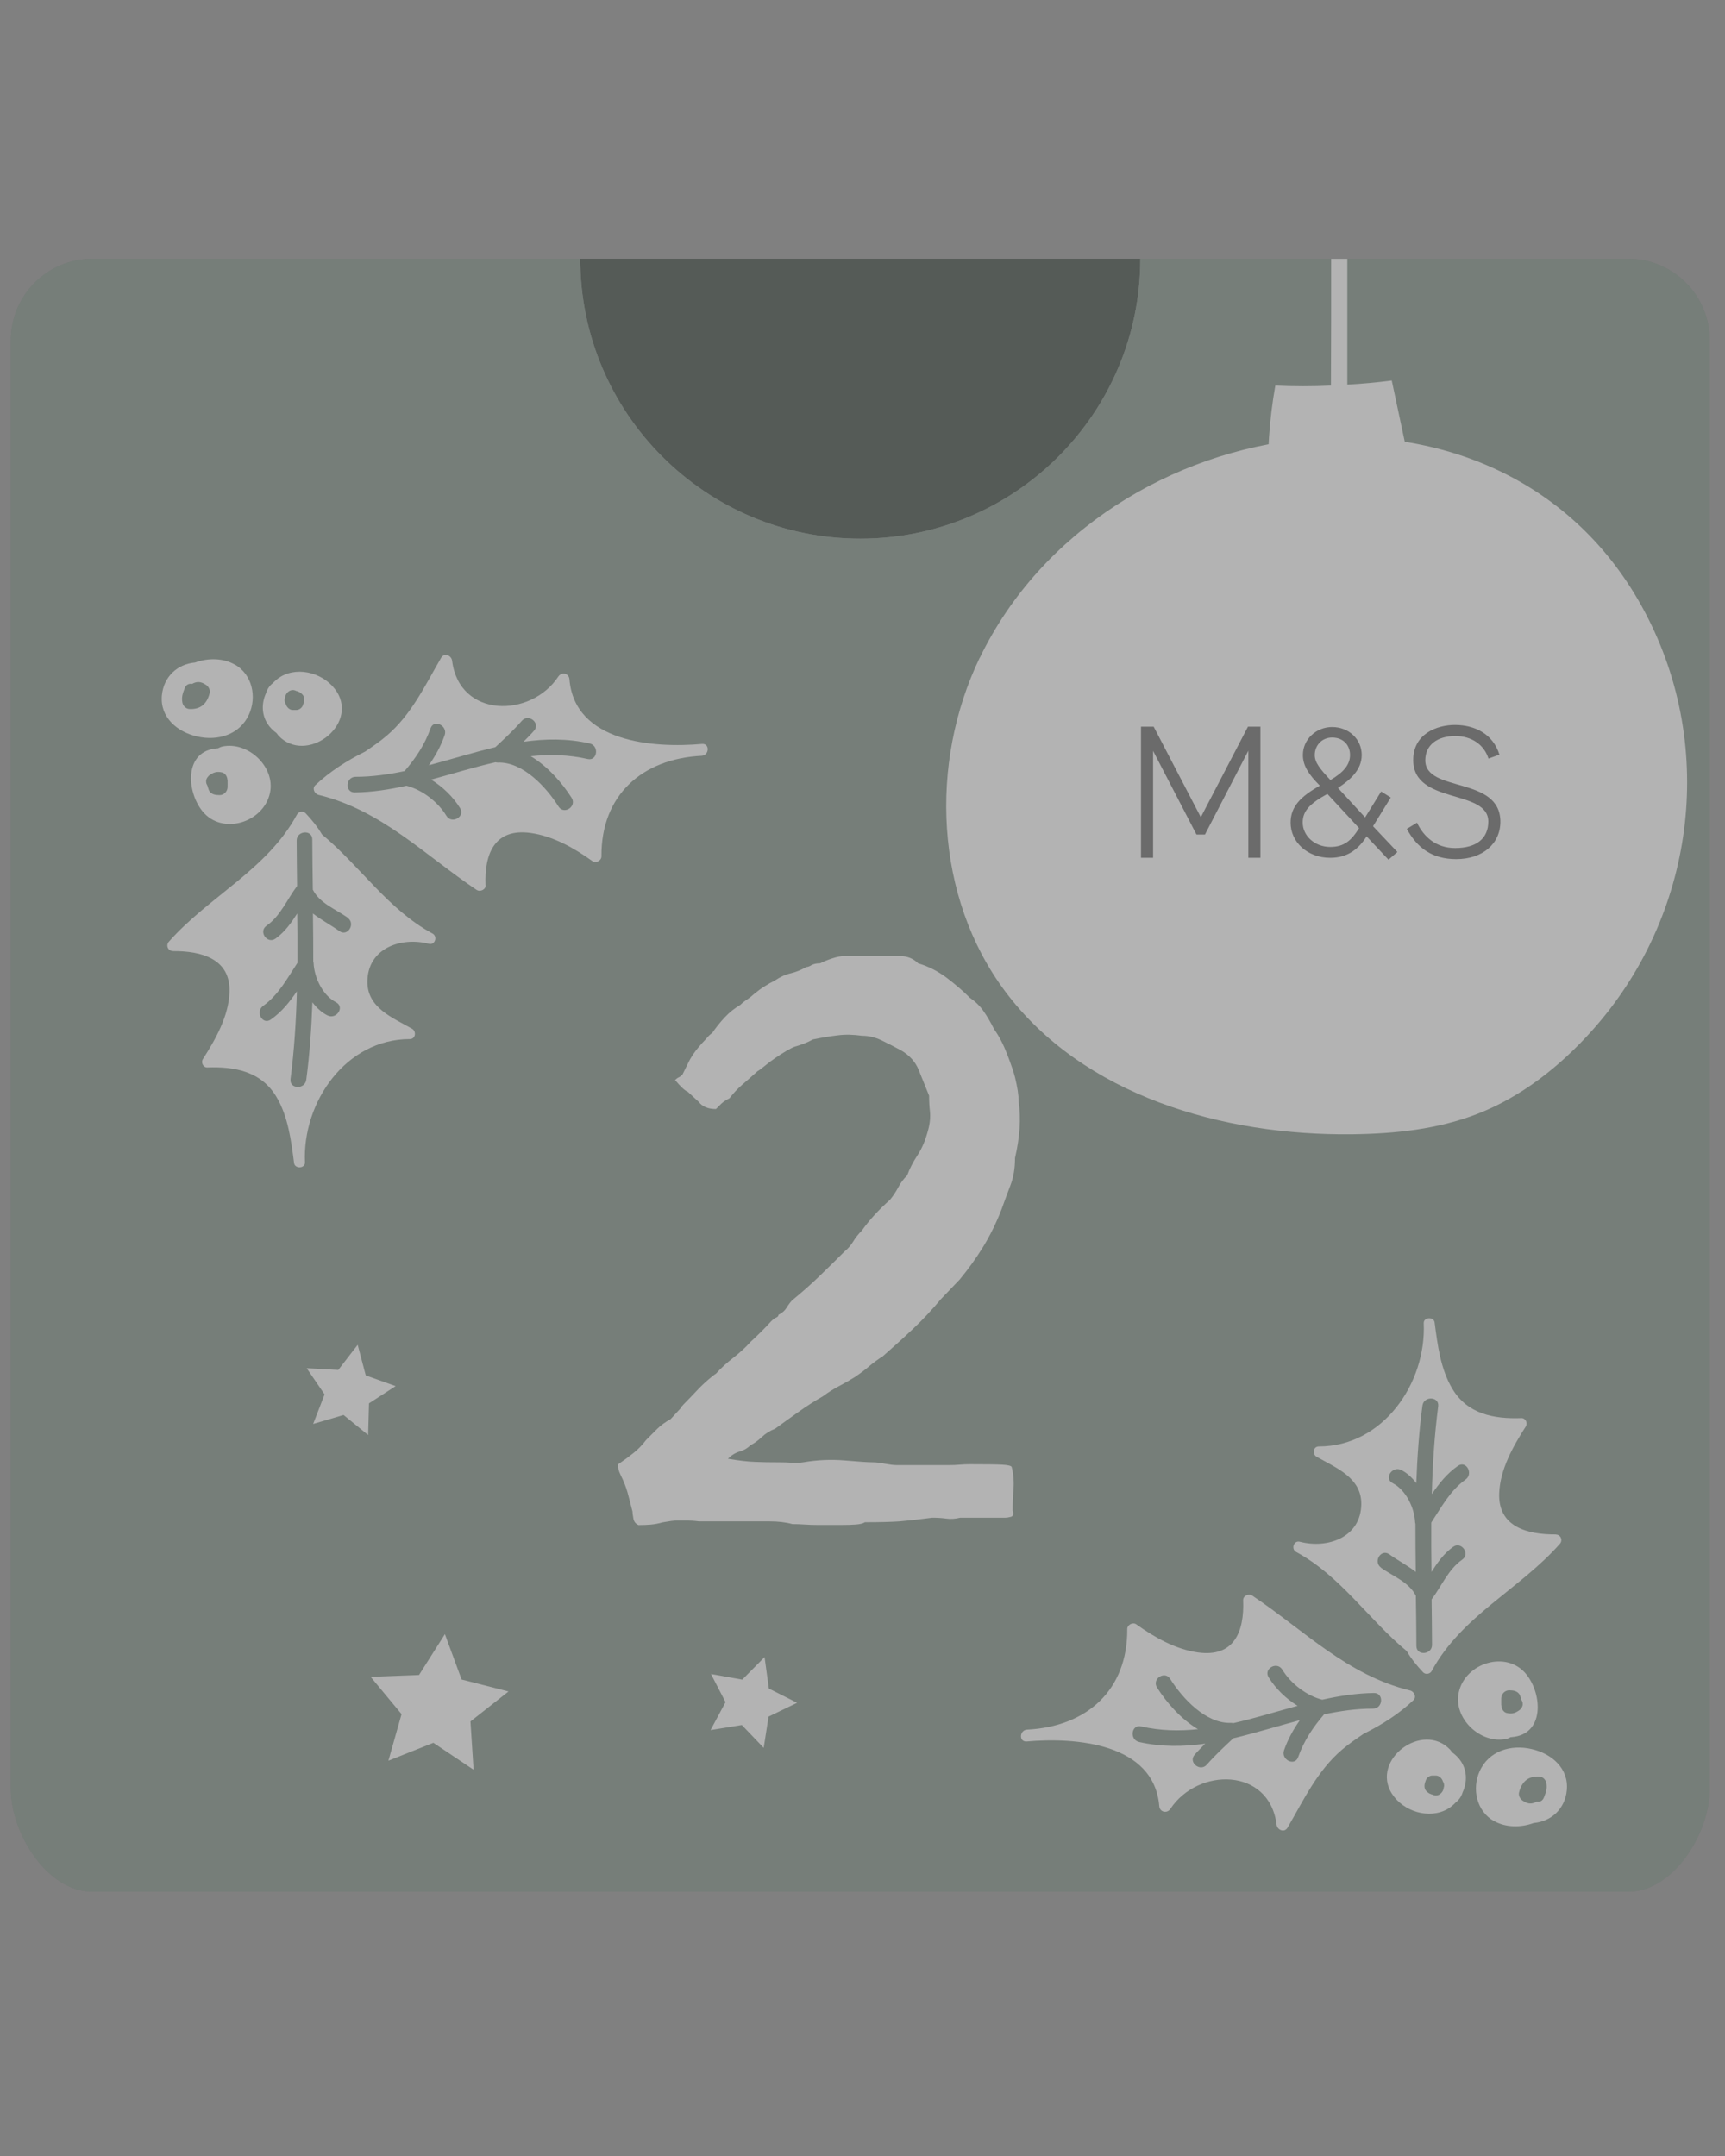
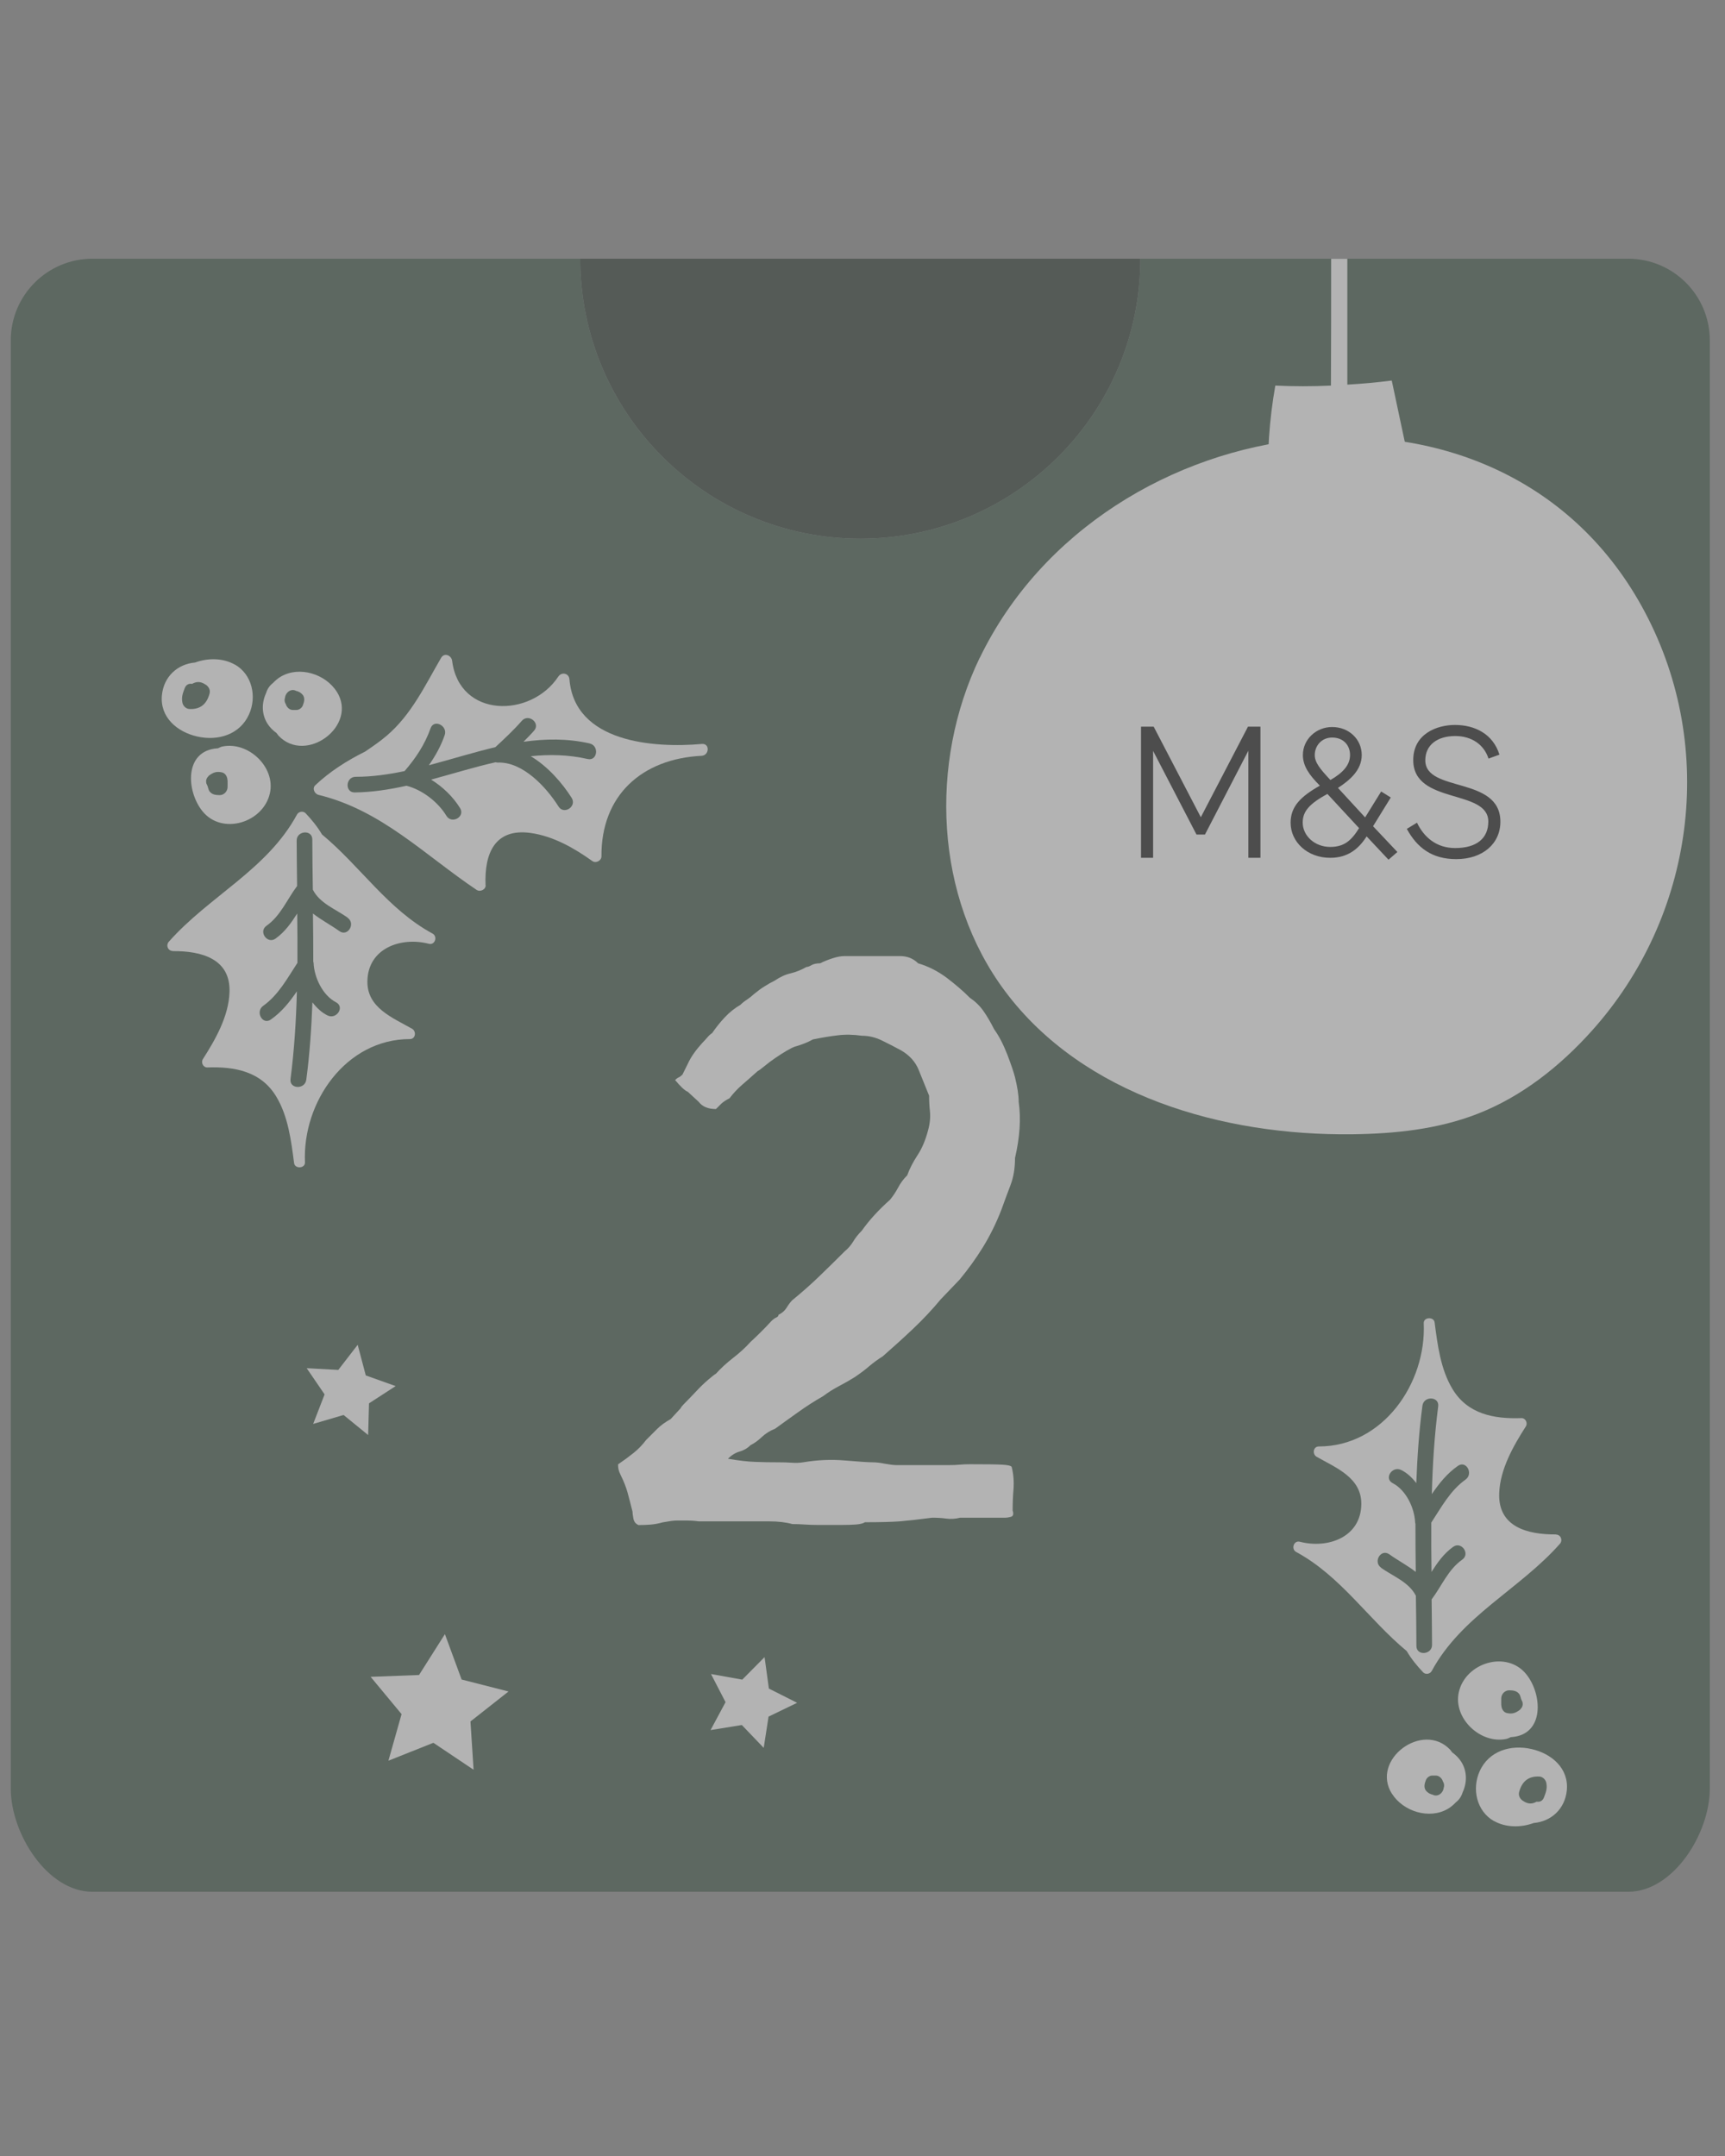
<svg xmlns="http://www.w3.org/2000/svg" width="160" height="200" viewBox="0 0 160 200" fill="none">
  <rect x="0" y="0" width="160" height="200" fill="#808080" stroke="none" />
  <g opacity="0.4">
    <g clip-path="url(#clip0_15485_24097)">
      <path d="M105.77 24C105.77 38.34 94.14 49.97 79.8 49.97C65.46 49.97 53.82 38.34 53.82 24H105.76H105.77Z" fill="#132219" />
      <path d="M151.01 24H105.77C105.77 38.34 94.14 49.97 79.8 49.97C65.46 49.97 53.82 38.34 53.82 24H8.58C4.39 24 1 27.39 1 31.58V165.91C1 170.1 4.39 175.49 8.58 175.49H151.01C155.2 175.49 158.59 170.1 158.59 165.91V31.58C158.59 27.39 155.2 24 151.01 24Z" fill="#274332" />
      <path d="M123.647 83.87L120.167 81.04L115.857 82.3L117.477 78.11L114.937 74.41L119.417 74.65L122.167 71.1L123.317 75.44L127.547 76.94L123.777 79.38L123.647 83.87Z" fill="white" />
      <path d="M34.147 133.12L31.867 131.26L29.047 132.09L30.107 129.35L28.447 126.92L31.377 127.08L33.177 124.75L33.927 127.59L36.697 128.58L34.227 130.18L34.147 133.12Z" fill="white" />
      <path d="M128.637 104.78L126.357 102.92L123.537 103.75L124.597 101.01L122.937 98.58L125.867 98.74L127.667 96.41L128.417 99.25L131.187 100.24L128.717 101.84L128.637 104.78Z" fill="white" />
      <path d="M73.937 157.96L71.287 159.24L70.837 162.14L68.807 160.02L65.907 160.49L67.297 157.9L65.947 155.29L68.847 155.81L70.917 153.72L71.317 156.64L73.937 157.96Z" fill="white" />
      <path d="M98.877 76.52L95.957 76.24L94.067 78.5L93.427 75.63L90.697 74.53L93.227 73.03L93.427 70.1L95.637 72.04L98.487 71.33L97.317 74.03L98.877 76.52Z" fill="white" />
      <path d="M47.167 156.91L43.637 159.69L43.927 164.17L40.197 161.67L36.027 163.33L37.247 159.01L34.377 155.55L38.867 155.38L41.267 151.59L42.817 155.8L47.167 156.91Z" fill="white" />
      <path d="M16.027 88.23C18.657 88.21 21.407 88.92 21.287 92.05C21.207 94.28 19.987 96.42 18.817 98.25C18.617 98.56 18.847 99.04 19.237 99.02C21.777 98.93 24.227 99.39 25.627 101.73C26.727 103.55 27.007 105.82 27.277 107.89C27.347 108.45 28.307 108.4 28.287 107.83C28.037 102.24 32.077 96.39 38.017 96.39C38.557 96.39 38.637 95.66 38.217 95.43C36.407 94.4 34.057 93.49 34.077 91.05C34.107 87.96 37.187 86.88 39.777 87.55C40.347 87.7 40.617 86.87 40.117 86.6C35.977 84.36 33.417 80.35 29.867 77.41C29.437 76.68 28.937 76.07 28.347 75.44C28.117 75.2 27.697 75.28 27.547 75.56C24.777 80.68 19.407 83.12 15.657 87.36C15.367 87.69 15.577 88.22 16.037 88.22L16.027 88.23Z" fill="white" />
      <path d="M45.037 82.12C44.917 79.18 45.887 76.81 49.217 77.27C51.307 77.56 53.257 78.67 54.947 79.88C55.277 80.11 55.787 79.84 55.787 79.44C55.747 73.77 59.547 70.38 65.097 70.11C65.787 70.05 65.847 68.98 65.137 69.01C60.587 69.42 53.297 68.86 52.817 63.01C52.767 62.44 52.087 62.31 51.787 62.76C49.237 66.62 42.607 66.63 41.937 61.3C41.877 60.8 41.217 60.51 40.917 61.02C39.427 63.58 38.167 66.29 35.867 68.25C35.237 68.79 34.557 69.25 33.867 69.72C32.177 70.56 30.587 71.57 29.247 72.84C28.927 73.14 29.177 73.65 29.557 73.74C35.387 75.16 39.377 79.31 44.207 82.55C44.537 82.77 45.067 82.52 45.047 82.11L45.037 82.12Z" fill="white" />
      <path d="M20.627 69.25C20.477 69.28 20.347 69.36 20.207 69.42C20.187 69.42 20.167 69.41 20.147 69.42C17.077 69.64 17.267 73.38 18.777 75.25C20.597 77.51 24.437 76.32 25.037 73.57C25.567 71.15 23.017 68.75 20.627 69.25Z" fill="white" />
      <path d="M31.237 64.17C30.197 62.52 27.777 61.76 26.057 62.76C25.777 62.92 25.527 63.14 25.307 63.37C25.017 63.59 24.797 63.9 24.677 64.3C24.267 65.19 24.247 66.24 24.807 67.13C25.037 67.49 25.327 67.77 25.647 68C25.717 68.08 25.767 68.17 25.837 68.25C28.387 70.93 33.237 67.32 31.237 64.16V64.17Z" fill="white" />
      <path d="M21.777 61.65C20.687 61.03 19.287 61.02 18.087 61.46C16.467 61.6 15.187 62.76 15.017 64.49C14.817 66.53 16.427 67.9 18.287 68.32C20.197 68.76 22.247 68.16 23.097 66.27C23.837 64.64 23.397 62.56 21.777 61.64V61.65Z" fill="white" />
      <path d="M19.087 63.52C18.597 63.18 18.207 63.22 17.817 63.44C17.547 63.39 17.267 63.49 17.137 63.83C16.957 64.3 16.817 64.65 16.917 65.17C16.967 65.47 17.247 65.76 17.567 65.77C18.587 65.82 19.177 65.31 19.437 64.34C19.527 64.01 19.367 63.71 19.097 63.52H19.087Z" fill="#274332" />
      <path d="M28.067 64.45C27.997 64.36 27.887 64.27 27.787 64.21C27.797 64.21 27.367 64.02 27.537 64.13C27.017 63.79 26.487 64.24 26.437 64.72C26.377 64.88 26.377 65.07 26.477 65.27C26.477 65.27 26.487 65.27 26.497 65.27C26.557 65.56 26.837 65.87 27.157 65.86C27.277 65.86 27.387 65.86 27.507 65.86C27.747 65.86 28.007 65.66 28.087 65.44C28.217 65.11 28.307 64.76 28.077 64.45H28.067Z" fill="#274332" />
      <path d="M21.097 72.38C21.097 72.08 20.917 71.72 20.587 71.65C20.077 71.54 19.787 71.65 19.377 71.95C19.337 71.98 19.327 72.01 19.297 72.05C19.287 72.06 19.277 72.07 19.267 72.08C19.227 72.13 19.187 72.18 19.167 72.24C19.137 72.3 19.127 72.37 19.117 72.43C19.117 72.43 19.117 72.43 19.117 72.44C19.117 72.55 19.117 72.66 19.187 72.78C19.317 73 19.297 73.25 19.467 73.45C19.707 73.73 20.027 73.75 20.367 73.76C20.767 73.76 21.087 73.43 21.107 73.04C21.117 72.81 21.107 72.6 21.107 72.37L21.097 72.38Z" fill="#274332" />
      <path d="M32.257 85.13C31.137 84.34 29.657 83.8 29.017 82.53C28.997 80.98 28.967 79.42 28.967 77.87C28.967 76.93 27.507 77.05 27.517 77.98C27.517 79.39 27.547 80.79 27.557 82.19C26.617 83.44 26.027 84.96 24.717 85.88C23.947 86.42 24.797 87.61 25.557 87.07C26.447 86.43 27.017 85.6 27.567 84.74C27.587 86.27 27.597 87.79 27.587 89.32C26.647 90.75 25.837 92.29 24.407 93.31C23.657 93.85 24.347 95.12 25.117 94.58C26.147 93.86 26.867 92.94 27.537 91.96C27.467 94.67 27.297 97.38 26.947 100.1C26.827 101.03 28.277 101.09 28.407 100.17C28.727 97.78 28.887 95.38 28.977 92.98C29.377 93.5 29.847 93.94 30.387 94.2C31.217 94.6 32.007 93.4 31.157 92.97C29.927 92.33 29.147 90.68 29.087 89.34C29.087 89.29 29.067 89.25 29.057 89.2C29.057 87.72 29.047 86.23 29.027 84.74C29.787 85.34 30.677 85.8 31.487 86.38C32.257 86.92 33.007 85.68 32.247 85.14L32.257 85.13Z" fill="#274332" />
      <path d="M54.717 68.97C52.607 68.49 50.567 68.53 48.557 68.81C48.887 68.47 49.227 68.14 49.537 67.78C50.157 67.08 49.027 66.16 48.407 66.86C47.647 67.73 46.797 68.52 45.947 69.31C43.887 69.8 41.837 70.44 39.777 70.99C40.377 70.13 40.897 69.21 41.247 68.19C41.547 67.32 40.247 66.67 39.937 67.56C39.397 69.08 38.567 70.32 37.527 71.53C36.037 71.84 34.527 72.06 32.987 72.06C32.047 72.06 31.967 73.53 32.907 73.51C34.527 73.49 36.117 73.24 37.697 72.89C37.697 72.89 37.697 72.89 37.707 72.89C39.157 73.26 40.627 74.39 41.407 75.68C41.897 76.48 43.167 75.77 42.677 74.97C42.037 73.93 41.077 72.99 39.987 72.32C41.987 71.78 43.967 71.16 45.967 70.71C46.027 70.73 46.097 70.74 46.177 70.74C48.487 70.65 50.667 73.01 51.807 74.82C52.307 75.61 53.517 74.82 53.027 74.02C52.157 72.64 50.807 71.09 49.227 70.15C50.957 69.97 52.717 70 54.507 70.41C55.417 70.62 55.597 69.17 54.697 68.97H54.717Z" fill="#274332" />
      <path d="M144.317 142.34C141.687 142.36 138.937 141.65 139.057 138.52C139.137 136.29 140.357 134.15 141.527 132.32C141.727 132.01 141.497 131.53 141.107 131.55C138.567 131.64 136.117 131.18 134.717 128.84C133.617 127.02 133.337 124.75 133.067 122.68C132.997 122.12 132.037 122.17 132.057 122.74C132.307 128.33 128.267 134.18 122.327 134.18C121.787 134.18 121.707 134.91 122.127 135.14C123.937 136.17 126.287 137.08 126.267 139.52C126.237 142.61 123.157 143.69 120.567 143.02C119.997 142.87 119.727 143.7 120.227 143.97C124.367 146.21 126.927 150.22 130.477 153.16C130.907 153.89 131.407 154.5 131.997 155.13C132.227 155.37 132.647 155.29 132.797 155.01C135.567 149.89 140.937 147.45 144.687 143.21C144.977 142.88 144.767 142.35 144.307 142.35L144.317 142.34Z" fill="white" />
-       <path d="M115.307 148.44C115.427 151.38 114.457 153.75 111.127 153.29C109.037 153 107.087 151.89 105.397 150.68C105.067 150.45 104.557 150.72 104.557 151.12C104.597 156.79 100.797 160.18 95.247 160.45C94.557 160.51 94.497 161.58 95.207 161.55C99.757 161.14 107.047 161.7 107.527 167.55C107.577 168.12 108.257 168.25 108.557 167.8C111.107 163.94 117.737 163.93 118.407 169.26C118.467 169.76 119.127 170.05 119.427 169.54C120.917 166.98 122.177 164.27 124.477 162.31C125.107 161.77 125.787 161.31 126.477 160.84C128.167 160 129.757 158.99 131.097 157.72C131.417 157.42 131.167 156.91 130.797 156.82C124.967 155.4 120.977 151.25 116.147 148.01C115.817 147.79 115.287 148.04 115.307 148.45V148.44Z" fill="white" />
      <path d="M139.717 161.31C139.867 161.28 139.997 161.2 140.137 161.14C140.157 161.14 140.177 161.15 140.197 161.14C143.267 160.92 143.077 157.18 141.567 155.31C139.747 153.05 135.907 154.24 135.307 156.99C134.777 159.41 137.327 161.81 139.717 161.31Z" fill="white" />
      <path d="M129.107 166.39C130.147 168.04 132.567 168.8 134.287 167.8C134.567 167.64 134.817 167.42 135.037 167.19C135.327 166.97 135.547 166.66 135.667 166.26C136.077 165.37 136.097 164.32 135.537 163.43C135.307 163.07 135.017 162.79 134.697 162.56C134.627 162.48 134.577 162.39 134.507 162.31C131.957 159.63 127.107 163.24 129.107 166.4V166.39Z" fill="white" />
      <path d="M138.567 168.92C139.657 169.54 141.057 169.55 142.257 169.11C143.877 168.97 145.157 167.81 145.327 166.08C145.527 164.04 143.917 162.67 142.057 162.25C140.147 161.81 138.097 162.41 137.247 164.3C136.507 165.93 136.947 168.01 138.567 168.93V168.92Z" fill="white" />
      <path d="M141.257 167.05C141.747 167.39 142.137 167.35 142.527 167.13C142.797 167.18 143.077 167.08 143.207 166.74C143.387 166.27 143.527 165.92 143.427 165.4C143.377 165.1 143.097 164.81 142.777 164.8C141.757 164.75 141.167 165.26 140.907 166.23C140.817 166.56 140.977 166.86 141.247 167.05H141.257Z" fill="#274332" />
      <path d="M132.277 166.12C132.347 166.21 132.457 166.3 132.557 166.36C132.547 166.36 132.977 166.55 132.807 166.44C133.327 166.78 133.857 166.33 133.907 165.85C133.967 165.69 133.967 165.5 133.867 165.3C133.867 165.3 133.857 165.3 133.847 165.3C133.787 165.01 133.507 164.71 133.187 164.71C133.067 164.71 132.957 164.71 132.837 164.71C132.597 164.71 132.337 164.91 132.257 165.13C132.127 165.46 132.037 165.81 132.267 166.12H132.277Z" fill="#274332" />
      <path d="M139.257 158.18C139.257 158.48 139.437 158.84 139.767 158.91C140.277 159.02 140.567 158.91 140.977 158.61C141.017 158.58 141.027 158.55 141.057 158.51C141.067 158.5 141.077 158.49 141.087 158.48C141.127 158.43 141.167 158.38 141.187 158.32C141.217 158.26 141.227 158.19 141.237 158.13C141.237 158.13 141.237 158.13 141.237 158.12C141.237 158.01 141.237 157.9 141.167 157.78C141.037 157.56 141.057 157.31 140.887 157.11C140.647 156.83 140.327 156.81 139.987 156.8C139.587 156.8 139.267 157.13 139.247 157.52C139.237 157.75 139.247 157.96 139.247 158.19L139.257 158.18Z" fill="#274332" />
      <path d="M128.087 145.43C129.207 146.22 130.687 146.76 131.327 148.03C131.347 149.58 131.377 151.14 131.377 152.69C131.377 153.63 132.837 153.51 132.827 152.58C132.827 151.17 132.797 149.77 132.787 148.37C133.727 147.12 134.317 145.6 135.627 144.68C136.397 144.14 135.547 142.95 134.787 143.49C133.897 144.13 133.327 144.96 132.777 145.82C132.757 144.29 132.747 142.77 132.757 141.24C133.697 139.81 134.507 138.27 135.937 137.25C136.687 136.71 135.997 135.44 135.227 135.98C134.197 136.7 133.477 137.62 132.807 138.6C132.877 135.89 133.047 133.18 133.397 130.46C133.517 129.53 132.067 129.47 131.937 130.39C131.617 132.78 131.457 135.18 131.367 137.58C130.967 137.06 130.497 136.62 129.957 136.36C129.127 135.96 128.337 137.16 129.187 137.59C130.417 138.23 131.197 139.88 131.257 141.22C131.257 141.27 131.277 141.31 131.287 141.36C131.287 142.84 131.297 144.33 131.317 145.82C130.557 145.22 129.667 144.76 128.857 144.18C128.087 143.64 127.337 144.88 128.097 145.42L128.087 145.43Z" fill="#274332" />
-       <path d="M105.627 161.59C107.737 162.07 109.777 162.03 111.787 161.75C111.457 162.09 111.117 162.42 110.807 162.78C110.187 163.48 111.317 164.4 111.937 163.7C112.697 162.83 113.547 162.04 114.397 161.25C116.457 160.76 118.507 160.12 120.567 159.57C119.967 160.43 119.447 161.35 119.097 162.37C118.797 163.24 120.097 163.89 120.407 163C120.947 161.48 121.777 160.24 122.817 159.03C124.307 158.72 125.817 158.5 127.357 158.5C128.297 158.5 128.377 157.03 127.437 157.05C125.817 157.07 124.227 157.32 122.647 157.67C122.647 157.67 122.647 157.67 122.637 157.67C121.187 157.3 119.717 156.17 118.937 154.88C118.447 154.08 117.177 154.79 117.667 155.59C118.307 156.63 119.267 157.57 120.357 158.24C118.357 158.78 116.377 159.4 114.377 159.85C114.317 159.83 114.247 159.82 114.167 159.82C111.857 159.91 109.677 157.55 108.537 155.74C108.037 154.95 106.817 155.74 107.317 156.54C108.187 157.92 109.537 159.47 111.117 160.41C109.387 160.59 107.627 160.56 105.837 160.15C104.927 159.94 104.747 161.39 105.647 161.59H105.627Z" fill="#274332" />
+       <path d="M105.627 161.59C107.737 162.07 109.777 162.03 111.787 161.75C111.457 162.09 111.117 162.42 110.807 162.78C110.187 163.48 111.317 164.4 111.937 163.7C112.697 162.83 113.547 162.04 114.397 161.25C116.457 160.76 118.507 160.12 120.567 159.57C119.967 160.43 119.447 161.35 119.097 162.37C118.797 163.24 120.097 163.89 120.407 163C120.947 161.48 121.777 160.24 122.817 159.03C128.297 158.5 128.377 157.03 127.437 157.05C125.817 157.07 124.227 157.32 122.647 157.67C122.647 157.67 122.647 157.67 122.637 157.67C121.187 157.3 119.717 156.17 118.937 154.88C118.447 154.08 117.177 154.79 117.667 155.59C118.307 156.63 119.267 157.57 120.357 158.24C118.357 158.78 116.377 159.4 114.377 159.85C114.317 159.83 114.247 159.82 114.167 159.82C111.857 159.91 109.677 157.55 108.537 155.74C108.037 154.95 106.817 155.74 107.317 156.54C108.187 157.92 109.537 159.47 111.117 160.41C109.387 160.59 107.627 160.56 105.837 160.15C104.927 159.94 104.747 161.39 105.647 161.59H105.627Z" fill="#274332" />
      <path d="M59.247 141.48C58.967 141.37 58.797 141.16 58.747 140.85C58.687 140.54 58.667 140.33 58.667 140.22C58.497 139.55 58.347 138.96 58.207 138.45C58.067 137.95 57.857 137.41 57.577 136.85C57.467 136.63 57.397 136.44 57.367 136.3C57.337 136.16 57.327 136.01 57.327 135.84C57.827 135.5 58.307 135.15 58.757 134.79C59.207 134.43 59.597 134.02 59.937 133.57C60.277 133.23 60.607 132.9 60.947 132.56C61.287 132.22 61.707 131.92 62.207 131.64L63.137 130.63C63.137 130.57 63.287 130.39 63.597 130.08C63.907 129.77 64.237 129.42 64.607 129.03C64.967 128.64 65.337 128.29 65.697 127.98C66.057 127.67 66.297 127.49 66.407 127.43C66.857 126.93 67.387 126.44 68.007 125.96C68.627 125.48 69.157 124.99 69.607 124.49C70.277 123.87 70.927 123.23 71.537 122.56C71.707 122.39 71.857 122.28 71.997 122.22C72.137 122.16 72.207 122.08 72.207 121.97C72.547 121.8 72.797 121.58 72.967 121.3C73.137 121.02 73.307 120.8 73.467 120.63C74.417 119.85 75.277 119.09 76.027 118.36C76.787 117.63 77.557 116.87 78.337 116.09C78.677 115.81 78.937 115.5 79.137 115.17C79.337 114.83 79.597 114.5 79.937 114.16C80.607 113.21 81.477 112.25 82.547 111.3C82.827 110.96 83.077 110.59 83.307 110.16C83.527 109.74 83.807 109.36 84.147 109.03C84.367 108.41 84.697 107.78 85.117 107.14C85.537 106.5 85.857 105.72 86.087 104.83C86.257 104.21 86.307 103.64 86.257 103.11C86.197 102.58 86.177 102.09 86.177 101.64C85.837 100.8 85.517 100 85.207 99.24C84.897 98.48 84.347 97.88 83.567 97.43C82.947 97.09 82.347 96.79 81.757 96.5C81.167 96.22 80.567 96.08 79.947 96.08C79.157 95.97 78.417 95.95 77.717 96.04C77.017 96.12 76.247 96.25 75.407 96.42C74.907 96.7 74.337 96.92 73.727 97.09C73.557 97.15 73.307 97.27 72.967 97.47C72.627 97.67 72.277 97.89 71.917 98.14C71.547 98.39 71.217 98.64 70.907 98.9C70.597 99.15 70.387 99.31 70.277 99.36C69.777 99.81 69.297 100.23 68.847 100.62C68.397 101.01 68.007 101.43 67.667 101.88C67.327 102.05 67.077 102.22 66.907 102.38C66.737 102.55 66.567 102.72 66.407 102.88C65.677 102.88 65.147 102.66 64.807 102.21L63.797 101.28C63.517 101.17 63.127 100.8 62.617 100.19C62.727 100.08 62.837 99.99 62.957 99.94C63.067 99.89 63.177 99.8 63.297 99.69L63.797 98.68C64.077 98.06 64.527 97.42 65.137 96.75C65.307 96.58 65.457 96.41 65.597 96.25C65.737 96.08 65.887 95.94 66.057 95.83C66.397 95.33 66.787 94.84 67.237 94.36C67.687 93.88 68.167 93.51 68.667 93.22C68.837 93.05 69.047 92.88 69.297 92.72C69.547 92.55 69.757 92.38 69.927 92.22C70.267 91.94 70.587 91.7 70.897 91.51C71.207 91.31 71.527 91.13 71.867 90.96C72.367 90.62 72.857 90.4 73.337 90.29C73.807 90.18 74.307 89.98 74.807 89.7C74.917 89.7 75.077 89.65 75.267 89.53C75.467 89.42 75.727 89.36 76.067 89.36C76.407 89.19 76.777 89.04 77.207 88.9C77.627 88.76 78.007 88.69 78.347 88.69H83.477C84.147 88.69 84.707 88.91 85.157 89.36C86.107 89.64 86.987 90.09 87.807 90.7C88.617 91.32 89.337 91.93 89.947 92.55C90.447 92.89 90.867 93.29 91.207 93.77C91.547 94.25 91.877 94.82 92.217 95.49C92.667 96.11 93.067 96.89 93.437 97.84C93.797 98.79 94.037 99.49 94.147 99.94C94.367 100.84 94.487 101.59 94.487 102.21C94.597 103 94.627 103.82 94.567 104.69C94.507 105.56 94.367 106.47 94.147 107.42C94.147 108.37 94.007 109.21 93.727 109.94C93.447 110.67 93.167 111.43 92.887 112.21C92.387 113.5 91.807 114.66 91.167 115.7C90.527 116.74 89.807 117.73 89.027 118.68L87.257 120.53C86.467 121.48 85.617 122.39 84.697 123.26C83.777 124.13 82.837 124.98 81.877 125.82C81.427 126.1 81.007 126.41 80.617 126.74C80.227 127.08 79.777 127.41 79.277 127.75C78.827 128.03 78.337 128.31 77.807 128.59C77.277 128.87 76.787 129.18 76.337 129.52C75.547 129.97 74.767 130.47 73.987 131.03C73.197 131.59 72.497 132.1 71.887 132.54C71.437 132.71 71.027 132.96 70.667 133.3C70.307 133.64 69.957 133.89 69.617 134.06C69.337 134.34 68.997 134.54 68.607 134.65C68.217 134.76 67.847 134.99 67.517 135.32C68.527 135.49 69.367 135.59 70.037 135.61C70.707 135.64 71.437 135.65 72.227 135.65C72.677 135.65 73.077 135.66 73.447 135.69C73.807 135.72 74.157 135.7 74.497 135.65C75.787 135.43 77.077 135.37 78.367 135.48C79.657 135.59 80.527 135.65 80.977 135.65C81.257 135.65 81.617 135.69 82.067 135.78C82.517 135.86 82.877 135.91 83.157 135.91H88.037C88.377 135.91 88.697 135.9 89.007 135.87C89.317 135.84 89.637 135.83 89.977 135.83C91.437 135.83 92.427 135.84 92.957 135.87C93.487 135.9 93.787 135.97 93.837 136.08C94.007 136.75 94.057 137.44 94.007 138.14C93.947 138.84 93.927 139.5 93.927 140.12C94.037 140.46 93.977 140.65 93.757 140.71C93.537 140.77 93.367 140.79 93.257 140.79H89.057C88.607 140.9 88.177 140.93 87.757 140.87C87.337 140.81 86.897 140.79 86.457 140.79C85.167 140.96 84.157 141.07 83.427 141.13C82.697 141.18 81.637 141.21 80.227 141.21C80.057 141.32 79.777 141.39 79.387 141.42C78.997 141.45 78.577 141.46 78.127 141.46H75.777C75.437 141.46 75.067 141.45 74.637 141.42C74.217 141.39 73.837 141.38 73.497 141.38C72.877 141.21 72.177 141.13 71.397 141.13H64.837C64.387 141.07 64.007 141.05 63.697 141.05H62.897C62.677 141.05 62.467 141.06 62.267 141.09C62.067 141.12 61.807 141.16 61.467 141.22C61.077 141.33 60.697 141.4 60.327 141.43C59.967 141.46 59.617 141.47 59.277 141.47L59.247 141.48Z" fill="white" />
      <path d="M90.88 61C86.15 70.8 86.71 83.24 93.23 91.96C100.45 101.62 113.39 105.37 125.45 105.22C129.38 105.17 133.36 104.76 137.03 103.33C141.15 101.73 144.71 98.9 147.66 95.61C157.14 85.04 159.31 69.51 152.58 56.8C139.45 31.97 102.32 37.35 90.88 61.02V61Z" fill="white" />
      <path d="M118.65 45.83L118.12 45.56C117.83 45.59 117.54 45.6 117.26 45.64L118.65 45.83Z" fill="white" />
      <path d="M131.32 45.84C126.95 45.17 122.51 45.1 118.13 45.57L117.65 45.33C117.51 42.14 117.73 38.93 118.29 35.77C120 35.85 121.74 35.85 123.45 35.77C123.47 32.52 123.47 27.26 123.47 24.01H124.97V35.68C126.35 35.6 127.71 35.48 129.09 35.3C129.83 38.81 130.59 42.34 131.34 45.85L131.32 45.84Z" fill="white" />
      <g clip-path="url(#clip1_15485_24097)">
        <path d="M116.91 67.407V79.575H115.79V69.639L111.766 77.414H110.978L106.954 69.656V79.575H105.834V67.407H107.007L111.381 75.81L115.755 67.407H116.91ZM128.79 79.75L126.76 77.588C126.026 78.739 125.028 79.575 123.384 79.575C121.267 79.575 119.709 78.112 119.709 76.316C119.709 74.816 120.637 73.892 122.422 72.881C121.407 71.87 120.847 71.033 120.847 70.039C120.847 68.593 122.071 67.442 123.558 67.442C125.133 67.442 126.306 68.593 126.306 70.039C126.306 71.434 125.203 72.375 124.101 73.09L126.62 75.827L128.108 73.422L129 73.979L127.356 76.646L129.613 79.035L128.79 79.75ZM123.121 73.648C121.529 74.52 120.83 75.217 120.83 76.298C120.83 77.536 121.949 78.565 123.384 78.565C124.679 78.565 125.344 77.972 126.06 76.821L123.121 73.648ZM121.949 70.039C121.949 70.719 122.404 71.294 123.401 72.358C124.573 71.678 125.221 70.963 125.221 70.039C125.221 69.133 124.608 68.418 123.558 68.418C122.579 68.418 121.949 69.185 121.949 70.039ZM139.078 70.004L138.064 70.371C137.661 69.098 136.524 68.278 134.984 68.278C133.304 68.278 132.202 69.115 132.202 70.528C132.202 73.561 139.166 71.957 139.166 76.228C139.166 78.268 137.521 79.697 135.072 79.697C132.797 79.697 131.432 78.617 130.488 76.891L131.432 76.316C132.062 77.641 133.217 78.669 134.967 78.669C136.996 78.669 138.046 77.745 138.046 76.211C138.046 73.159 131.083 74.659 131.083 70.51C131.083 68.052 133.304 67.25 134.949 67.25C136.804 67.25 138.483 68.087 139.078 70.004Z" fill="black" />
      </g>
-       <path opacity="0.75" d="M151.01 24H105.77C105.77 38.34 94.14 49.97 79.8 49.97C65.46 49.97 53.82 38.34 53.82 24H8.58C4.39 24 1 27.39 1 31.58V165.91C1 170.1 4.39 175.49 8.58 175.49H151.01C155.2 175.49 158.59 170.1 158.59 165.91V31.58C158.59 27.39 155.2 24 151.01 24Z" fill="white" fill-opacity="0.4" />
    </g>
  </g>
  <defs>
    <clipPath id="clip0_15485_24097">
      <rect width="157.59" height="151.49" fill="white" transform="translate(1 24)" />
    </clipPath>
    <clipPath id="clip1_15485_24097">
      <rect width="33.331" height="12.5" fill="white" transform="translate(105.834 67.25)" />
    </clipPath>
  </defs>
</svg>